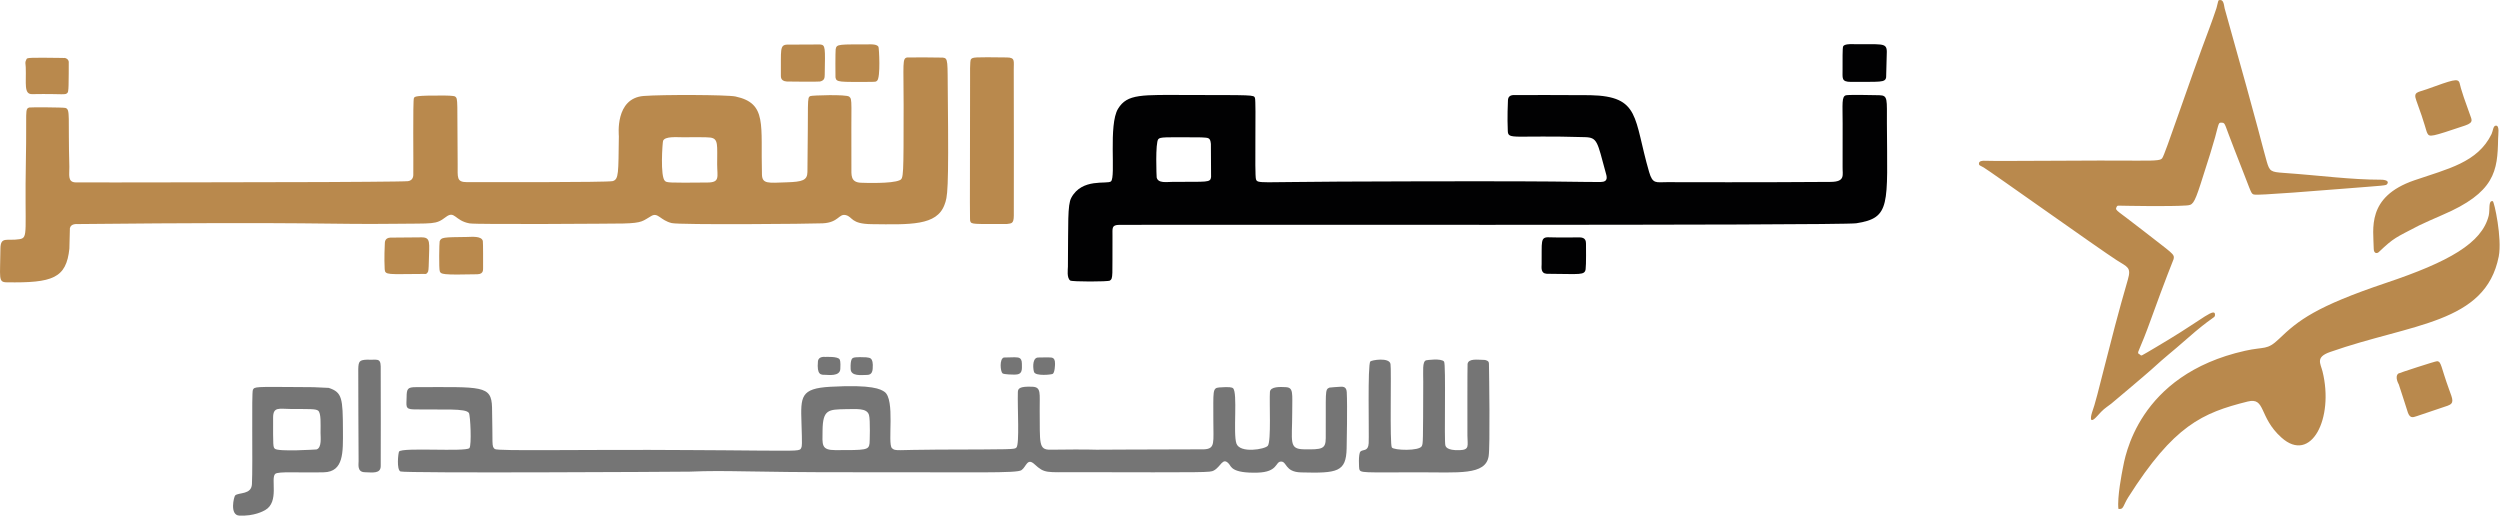
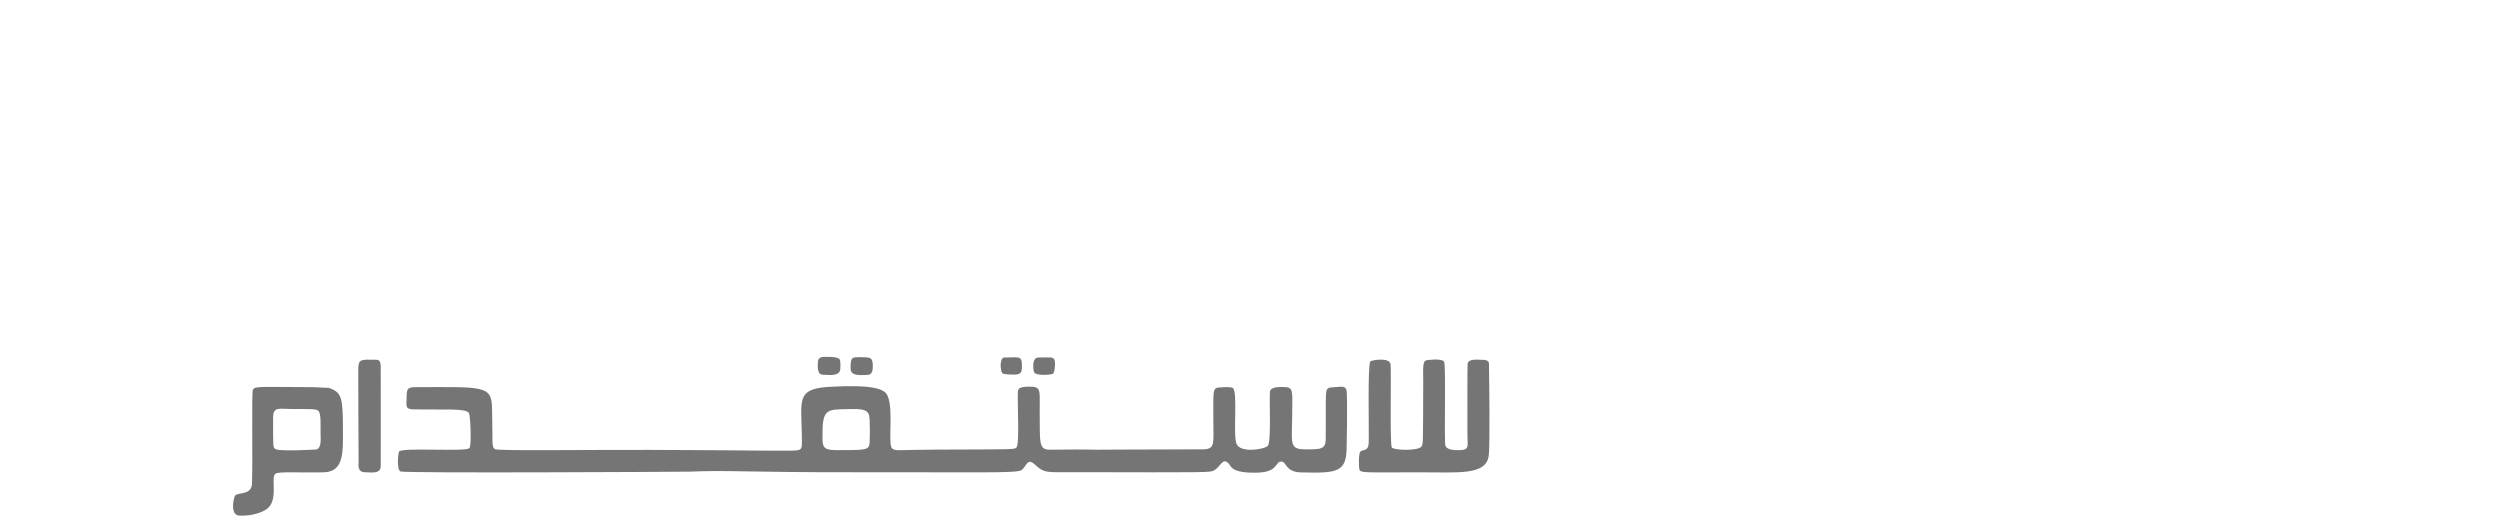
<svg xmlns="http://www.w3.org/2000/svg" width="100%" height="100%" viewBox="0 0 2138 441" version="1.1" xml:space="preserve" style="fill-rule:evenodd;clip-rule:evenodd;stroke-linejoin:round;stroke-miterlimit:2;">
  <g transform="matrix(1,0,0,1,-57.758,-43.157)">
    <g transform="matrix(2.188,0,0,2.188,1,1)">
-       <path d="M53.058,116.466C51.839,128.025 46.535,129.906 28.497,129.61C25.161,129.555 26.025,127.902 26.107,116.501C26.142,111.52 28.645,113.534 33.549,112.756C37.171,112.181 35.503,110.31 36.063,81.497C36.43,62.653 35.546,61.796 37.435,61.283C37.915,61.153 50.72,61.212 51.516,61.454C53.52,62.062 52.502,64.675 53.046,84.502C53.125,87.391 52.218,90.478 55.498,90.556C59.395,90.65 144.74,90.447 152.5,90.429C155.63,90.421 184.134,90.28 185.448,90.076C187.6,89.742 187.478,87.687 187.483,87.499C187.581,83.462 187.26,58.527 187.725,57.607C188.046,56.973 188.17,56.552 199.501,56.604C199.851,56.605 203.366,56.621 203.863,57.014C205.032,57.94 204.589,58.283 204.822,83.498C204.869,88.612 204.265,90.455 208.5,90.465C213.054,90.474 263.559,90.585 265.416,90.056C267.842,89.365 267.619,86.871 267.824,72.508C267.83,72.059 266.234,57.665 277.528,56.779C284.847,56.205 310.196,56.287 313.419,56.982C325.925,59.679 323.2,68.028 323.755,87.488C323.862,91.241 326.206,90.769 333.501,90.525C339.534,90.324 341.486,89.767 341.532,86.5C341.933,58.069 341.27,57.51 342.668,56.821C343.269,56.525 356.741,56.082 357.871,57.049C359.203,58.189 358.554,58.552 358.718,84.499C358.738,87.63 358.28,90.541 362.492,90.696C363.703,90.741 374.548,91.141 377.607,89.697C379.111,88.988 379.115,88.48 379.129,60.498C379.137,43.959 378.521,42.053 380.543,41.728C380.973,41.659 393.892,41.718 394.46,41.783C396.61,42.032 396.261,43.015 396.4,56.501C396.797,94.798 396.293,96.141 395.088,99.352C392.033,107.494 381.835,107.06 366.493,106.879C358.447,106.784 359.289,104.029 356.547,103.349C353.767,102.66 353.784,106.241 347.503,106.556C343.05,106.779 291.619,107.215 288.508,106.466C284.019,105.385 283.154,102.206 280.58,103.648C277.201,105.541 277.353,106.451 269.502,106.626C267.395,106.674 212.296,107.083 209.489,106.582C203.636,105.537 203.741,101.41 200.203,104.091C196.161,107.153 195.742,106.532 179.503,106.743C154.684,107.064 150.21,105.897 56.507,106.842C55.985,106.848 53.694,106.579 53.26,108.446C53.218,108.626 53.234,108.628 53.058,116.466ZM292.501,72.912C290.586,72.935 285.8,72.453 285.104,74.333C284.899,74.889 283.889,88.474 285.887,90.029C286.655,90.627 286.718,90.767 302.5,90.606C307.435,90.556 306.27,88.447 306.25,83.499C306.22,76.055 306.857,73.45 303.554,73.033C302.104,72.85 298.133,72.9 292.501,72.912ZM419.5,106.818C406.11,106.817 405.573,107.013 405.149,105.642C405.054,105.337 404.961,105.341 405.104,49.499C405.105,48.838 404.99,42.955 405.431,42.452C406.174,41.604 406.348,41.569 419.498,41.724C422.846,41.764 422.134,43.147 422.176,46.5C422.256,52.804 422.203,98.939 422.198,103.499C422.194,106.922 421.123,106.526 419.5,106.818ZM366.499,51.276C353.861,51.298 352.847,51.499 352.494,49.501C352.45,49.252 352.436,39.303 352.568,38.512C352.926,36.376 353.801,36.661 366.502,36.606C366.74,36.605 368.826,36.595 369.308,37.596C369.517,38.03 370.188,49.539 368.761,50.822C368.13,51.39 368.032,51.141 366.499,51.276ZM331.149,48.503C331.238,38.891 330.637,36.876 333.512,36.709C333.986,36.681 346.353,36.637 346.485,36.649C348.635,36.852 348.472,37.781 348.291,48.498C348.27,49.75 348.189,50.71 346.446,51.127C345.855,51.268 334.083,51.16 333.519,51.128C330.702,50.966 331.234,48.912 331.149,48.503ZM214.76,123.498C214.67,124.379 215.252,126.404 212.499,126.467C198.603,126.788 198.311,126.419 197.846,125.34C197.433,124.383 197.631,113.945 197.782,113.576C198.422,112.012 199.055,111.994 208.507,111.886C210.31,111.866 214.159,111.411 214.658,113.46C214.793,114.017 214.763,122.695 214.76,123.498ZM190.5,126.348C177.839,126.384 176.435,126.875 176.302,124.52C176.059,120.213 176.31,115.293 176.35,114.492C176.374,114.022 176.283,112.269 178.466,112.143C178.909,112.117 188.666,112.084 190.482,112.04C194.491,111.944 193.691,114.102 193.557,121.5C193.551,121.812 193.495,124.953 193.276,125.388C192.543,126.845 192.115,126.202 190.5,126.348ZM50.492,41.913C50.79,42.005 51.129,41.853 51.427,41.946C52.711,42.343 52.798,43.285 52.813,43.448C52.873,44.092 52.754,51.777 52.743,52.501C52.739,52.737 52.704,55.022 52.399,55.431C51.516,56.613 51.139,55.835 38.506,56.062C35.167,56.122 36.24,51.904 36.002,45.524C35.939,43.861 35.571,43.791 36.333,42.33C36.594,41.829 37.452,41.734 50.492,41.913Z" style="fill:rgb(185,137,77);" />
-       <path d="M746.137,84.499L746.152,67.499C746.154,59.891 745.689,56.924 747.5,56.498C748.636,56.231 759.461,56.463 760.5,56.485C763.947,56.559 763.41,58.091 763.454,67.5C763.605,99.477 765.04,104.431 751.504,106.535C745.334,107.494 473.887,107.008 463.492,107.15C460.35,107.192 460.782,108.364 460.764,111.501C460.673,127.378 461.069,128.006 459.765,128.93C459.071,129.422 444.924,129.418 444.249,128.914C442.834,127.859 443.333,124.614 443.345,123.498C443.515,106.632 443.142,99.405 444.657,96.582C448.883,88.709 458.743,91.412 460.173,90.164C462.156,88.433 459.098,68.043 462.949,61.765C466.573,55.857 472.125,56.361 490.5,56.401C515.518,56.455 515.997,56.314 516.449,57.522C516.987,58.963 516.232,87.631 516.86,89.362C517.495,91.111 518.273,90.384 549.499,90.251C643.348,89.851 643.337,90.511 651.497,90.412C654.84,90.372 653.92,88.126 653.48,86.505C650.253,74.634 650.319,73.021 645.486,72.875C617.545,72.035 615.443,74.002 615.279,70.518C615.028,65.179 615.292,59.447 615.336,58.486C615.396,57.189 616.026,56.506 617.492,56.418C617.66,56.408 644.051,56.392 647.501,56.469C667.192,56.907 664.357,65.33 670.512,86.496C671.913,91.312 673.237,90.453 677.5,90.465C682.62,90.48 715.405,90.572 741.499,90.364C747.353,90.317 746.047,87.589 746.137,84.499ZM495.494,72.961C481.17,72.872 479.456,72.779 478.677,73.652C477.452,75.025 477.989,88.406 478.037,88.619C478.582,91.019 481.918,90.359 484.499,90.345C497.918,90.272 499.024,90.702 499.3,88.471C499.334,88.195 499.26,75.873 499.228,75.52C498.985,72.852 498.158,73.166 495.494,72.961ZM746.124,46.501C746.129,42.706 746.071,38.1 746.342,37.424C746.724,36.471 749.237,36.516 749.5,36.521C761.285,36.732 763.397,35.717 763.419,39.502C763.426,40.648 763.174,49.334 763.156,49.456C762.828,51.642 760.848,51.184 749.498,51.275C745.465,51.308 746.185,49.702 746.124,46.501ZM632.501,126.304C631.842,126.267 631.18,126.314 630.521,126.278C628.08,126.142 628.477,123.855 628.5,122.5C628.652,113.693 627.821,111.834 631.505,112.021C633.786,112.137 643.158,112.048 643.543,112.062C645.717,112.144 645.826,113.608 645.838,114.484C645.848,115.288 645.944,122.857 645.694,124.527C645.337,126.9 643.262,126.348 632.501,126.304Z" style="fill:rgb(1,1,2);" />
-       <path d="M895.452,22.514C910.241,75.092 909.845,75.179 911.911,82.387C913.024,86.267 913.563,86.491 918.471,86.839C933.357,87.893 944.648,89.508 956.499,89.503C956.74,89.503 960.089,89.501 959.018,91.153C958.556,91.866 958.346,91.7 942.542,92.972C907.212,95.816 907.164,95.442 906.651,95.207C905.636,94.743 905.897,94.427 899.25,77.599C895.425,67.915 895.792,67.361 894.559,67.227C893.27,67.087 893.273,67.413 892.863,68.642C892.264,70.441 892.759,70.578 886.014,91.337C883.441,99.258 882.845,99.406 880.506,99.578C874.037,100.052 856.599,99.699 854.521,99.656C853.639,99.639 853.487,99.537 853.141,100.348C852.607,101.599 853.488,101.482 863.58,109.393C875.182,118.487 875.942,118.497 875.526,120.507C875.516,120.556 872.043,129.139 866.83,143.613C862.121,156.686 861.335,156.578 861.733,157.424C861.833,157.636 862.144,157.659 862.316,157.819C862.76,158.232 862.79,158.327 863.331,158.057C864.58,157.432 872.913,152.399 873.742,151.899C886.806,144.007 891.96,139.066 891.685,142.514C891.593,143.658 890.665,142.934 880.691,151.717C873.763,157.816 873.578,157.571 866.76,163.785C864.778,165.591 851.375,176.874 851.14,177.05C848.235,179.22 848.171,179.108 845.722,181.823C841.888,186.074 843.548,180.713 843.618,180.528C845.819,174.756 850.285,153.761 857.639,128.54C859.054,123.689 857.47,123.663 853.221,120.934C846.483,116.607 803.64,86.081 801.306,84.743C799.707,83.827 799.581,83.945 799.47,83.515C799.082,82.014 801.251,82.095 801.445,82.103C807.644,82.335 847.388,81.884 860.499,82.055C870.109,82.18 870.494,81.74 871.052,81.102C872.171,79.821 881.113,52.496 889.757,29.592C889.855,29.334 891.974,23.524 892.274,22.426C893.036,19.638 892.847,19.414 893.39,19.308C894.933,19.007 895.112,20.611 895.452,22.514ZM853.947,218.172C853.397,213.729 855.374,203.76 855.619,202.525C856.454,198.312 861.278,165.804 903.472,156.368C911.137,154.654 911.979,156.281 916.716,151.727C924.283,144.454 931.056,139.087 958.602,129.824C982.97,121.63 996.008,114.358 998.676,103.559C999.233,101.305 998.413,97.527 1000.255,97.893C1000.843,98.01 1003.977,112.521 1002.596,119.516C997.394,145.854 968.495,145.64 936.631,156.865C930.891,158.887 932.931,161.288 933.717,164.443C938.282,182.773 929.254,200.67 917.674,190.302C908.677,182.246 911.619,174.422 904.428,176.219C886.724,180.644 875.6,185.54 857.766,213.667C855.946,216.538 855.955,218.233 854.536,218.204C854.339,218.2 854.144,218.176 853.947,218.172ZM971.449,107.393C962.055,112.31 961.817,112.015 955.652,117.841C955.135,118.329 953.753,118.562 953.733,116.471C953.656,108.773 950.749,96.246 969.586,89.752C982.539,85.286 994.342,82.852 999.792,71.66C1000.365,70.485 1000.368,68.384 1001.5,68.368C1003.005,68.347 1002.373,71.746 1002.346,73.504C1002.154,86.134 1001.137,94.521 980.434,103.35C977.842,104.455 972.95,106.654 971.449,107.393ZM991.176,63.61C991.835,65.815 993.226,67.059 989.444,68.33C976.214,72.777 975.548,72.934 974.708,71.391C974.128,70.325 973.911,68.131 970.377,58.548C969.108,55.105 970.931,55.418 974.385,54.171C984.721,50.438 986.59,49.797 987.259,51.608C987.609,52.556 987.169,52.676 991.176,63.61ZM970.632,181.897C969.729,182.056 968.108,183.291 967.121,180.638C966.921,180.102 964.126,171.164 963.52,169.493C963.504,169.451 961.804,166.587 963.332,165.28C963.55,165.094 977.852,160.404 978.504,160.45C980.216,160.573 979.917,162.51 983.23,171.605C984.585,175.325 985.375,176.869 982.633,177.846C982.075,178.045 982.095,178.034 970.632,181.897Z" style="fill:rgb(185,137,77);" />
      <path d="M295.512,203.612C288.292,203.711 184.175,204.265 182.477,203.545C180.863,202.86 181.59,196.275 181.919,195.767C183.048,194.026 207.926,195.981 209.41,194.41C210.329,193.438 209.804,181.64 209.22,180.695C208.02,178.754 199.161,179.513 187.509,179.271C184.16,179.201 184.84,177.835 184.866,174.505C184.891,171.226 185.244,170.595 188.499,170.591C214.299,170.559 218.046,169.776 218.257,178.505C218.614,193.278 217.992,193.645 219.33,194.771C220.407,195.677 253.12,194.883 295.547,195.185C309.031,195.212 308.994,195.312 322.501,195.382C338.123,195.463 338.571,195.586 339.116,194.312C339.424,193.591 339.492,193.432 339.203,184.511C338.871,174.26 338.813,171.094 350.497,170.439C367.198,169.504 370.173,171.448 371.591,172.375C375.971,175.238 372.716,192.68 374.568,194.434C375.937,195.732 376.212,195.049 392.503,194.998C422.279,194.904 422.469,194.966 423.217,194.194C424.482,192.888 423.586,178.563 423.781,172.52C423.824,171.204 424.292,170.202 429.502,170.427C433.015,170.58 432.248,173.152 432.313,179.503C432.447,192.524 431.767,195.097 436.506,195.037C453.068,194.826 453.063,195.08 454.502,195.042C455.382,195.019 456.054,195.002 465.502,194.986C478.861,194.964 496.295,194.899 496.516,194.89C501.067,194.694 500.163,192.222 500.186,183.498C500.216,172.14 499.751,170.898 502.518,170.701C506.503,170.417 507.454,170.643 507.877,171.012C509.767,172.664 507.847,188.679 509.198,192.604C510.565,196.574 520.43,194.887 521.49,193.492C522.847,191.706 522.031,176.304 522.301,172.476C522.458,170.249 526.496,170.491 528.496,170.593C531.581,170.749 531.016,172.925 531.015,180.5C531.014,191.852 529.588,194.769 535.489,194.881C542.768,195.019 544.091,194.763 544.12,190.498C544.245,172.41 543.663,171.529 545.568,170.765C545.751,170.691 549.183,170.476 549.498,170.456C550.508,170.393 552.202,170.133 552.331,172.509C552.622,177.892 552.321,192.736 552.286,194.494C552.097,203.786 548.658,204.272 534.482,203.912C527.994,203.748 529.043,199.506 526.527,199.68C524.385,199.828 525.41,203.772 517.494,204C507.374,204.292 507.171,201.618 506.336,200.634C503.825,197.679 503.16,201.725 500.348,203.18C498.854,203.953 498.74,203.925 446.499,203.82C434.855,203.797 434.314,204.427 430.283,200.716C427.411,198.071 427.105,201.7 425.193,203.026C423.341,204.309 407.706,203.788 359.499,203.844C317.05,203.893 311.071,202.972 295.512,203.612ZM356.497,179.188C349.812,179.343 347.531,179.228 347.443,187.5C347.383,193.153 346.818,195.2 352.499,195.204C364.494,195.214 365.499,195.199 365.817,192.54C365.864,192.147 366.162,183.412 365.595,181.471C364.753,178.588 360.451,179.219 356.497,179.188ZM154.439,170.876C159.703,172.625 159.933,174.902 159.981,187.498C160.013,196.029 160.355,203.68 152.512,203.869C142.523,204.11 134.665,203.429 133.502,204.502C131.628,206.23 135.209,215.461 129.585,218.64C128.865,219.047 125.306,221.06 119.48,220.794C115.585,220.616 117.381,213.337 117.864,212.905C119.259,211.659 124.208,212.695 124.412,208.495C124.798,200.581 124.218,172.816 124.786,171.641C125.405,170.363 125.833,170.445 142.5,170.554C148.487,170.593 148.452,170.539 154.439,170.876ZM151.228,188.499C151.224,184.902 151.49,180.704 150.278,179.765C149.323,179.024 146.821,179.175 139.508,179.119C135.003,179.084 132.693,178.175 132.686,182.499C132.667,193.813 132.676,193.944 133.358,194.645C134.598,195.921 149.643,194.943 149.654,194.94C151.799,194.299 151.22,189.996 151.228,188.499ZM605.482,159.917C605.783,160.006 606.121,159.877 606.422,159.966C608.051,160.447 607.9,160.794 607.926,162.504C607.969,165.308 608.404,193.649 607.796,197.554C606.614,205.153 595.92,203.843 580.499,203.872C558.37,203.914 557.709,204.193 557.22,202.609C557.155,202.399 556.759,196.597 557.713,195.731C558.72,194.816 560.715,195.835 560.899,192.521C561.108,188.743 560.425,161.729 561.546,160.547C562.057,160.009 568.908,158.845 569.427,161.513C569.833,163.599 569.088,192.864 569.953,194.161C570.721,195.315 580.801,195.641 581.681,193.597C582.169,192.467 582.153,192.436 582.225,168.5C582.237,164.193 581.823,160.64 583.319,160.102C583.529,160.026 589.258,159.211 590.362,160.59C591.171,161.599 590.342,192.02 590.888,193.403C591.018,193.733 591.335,195.399 596.486,195.218C600.443,195.079 599.506,193.446 599.495,189.5C599.491,188.105 599.457,162.115 599.555,161.508C599.911,159.296 603.519,159.906 605.482,159.917ZM169.505,159.841C173.041,160.086 174.691,158.934 174.743,162.501C174.82,167.791 174.751,201.381 174.748,201.51C174.668,204.484 171.563,203.932 168.482,203.839C165.493,203.749 166.109,200.855 166.102,199.503C166.087,196.623 165.924,165.137 165.972,163.502C166.06,160.462 166.419,159.959 169.505,159.841ZM348.501,158.773C348.816,158.78 353.422,158.516 354.107,159.732C354.255,159.995 354.55,160.518 354.385,163.491C354.219,166.496 349.661,165.763 348.506,165.774C346.776,165.791 345.163,165.854 345.638,160.517C345.827,158.393 348.436,158.778 348.501,158.773ZM364.484,158.925C365.695,159.233 367.423,158.545 367.034,163.472C366.85,165.791 365.433,165.819 364.498,165.822C362.645,165.827 358.539,166.425 358.418,163.506C358.252,159.485 359.173,159.306 359.303,159.201C359.97,158.664 364.239,158.922 364.484,158.925ZM435.496,158.95C436.592,159.133 438.365,158.413 438.309,161.496C438.304,161.816 438.249,164.846 437.426,165.392C436.957,165.704 430.801,166.367 430.124,164.713C429.785,163.884 429.218,159.555 431.367,159.038C431.689,158.96 431.673,159.031 435.496,158.95ZM422.48,158.91C423.426,159.09 425.377,158.459 425.361,161.501C425.35,163.682 425.751,165.71 422.498,165.693C422.119,165.692 418.373,165.672 417.781,165.189C416.963,164.522 416.497,159.594 418.281,159.006L422.48,158.91Z" style="fill-opacity:0.54;" />
    </g>
  </g>
</svg>